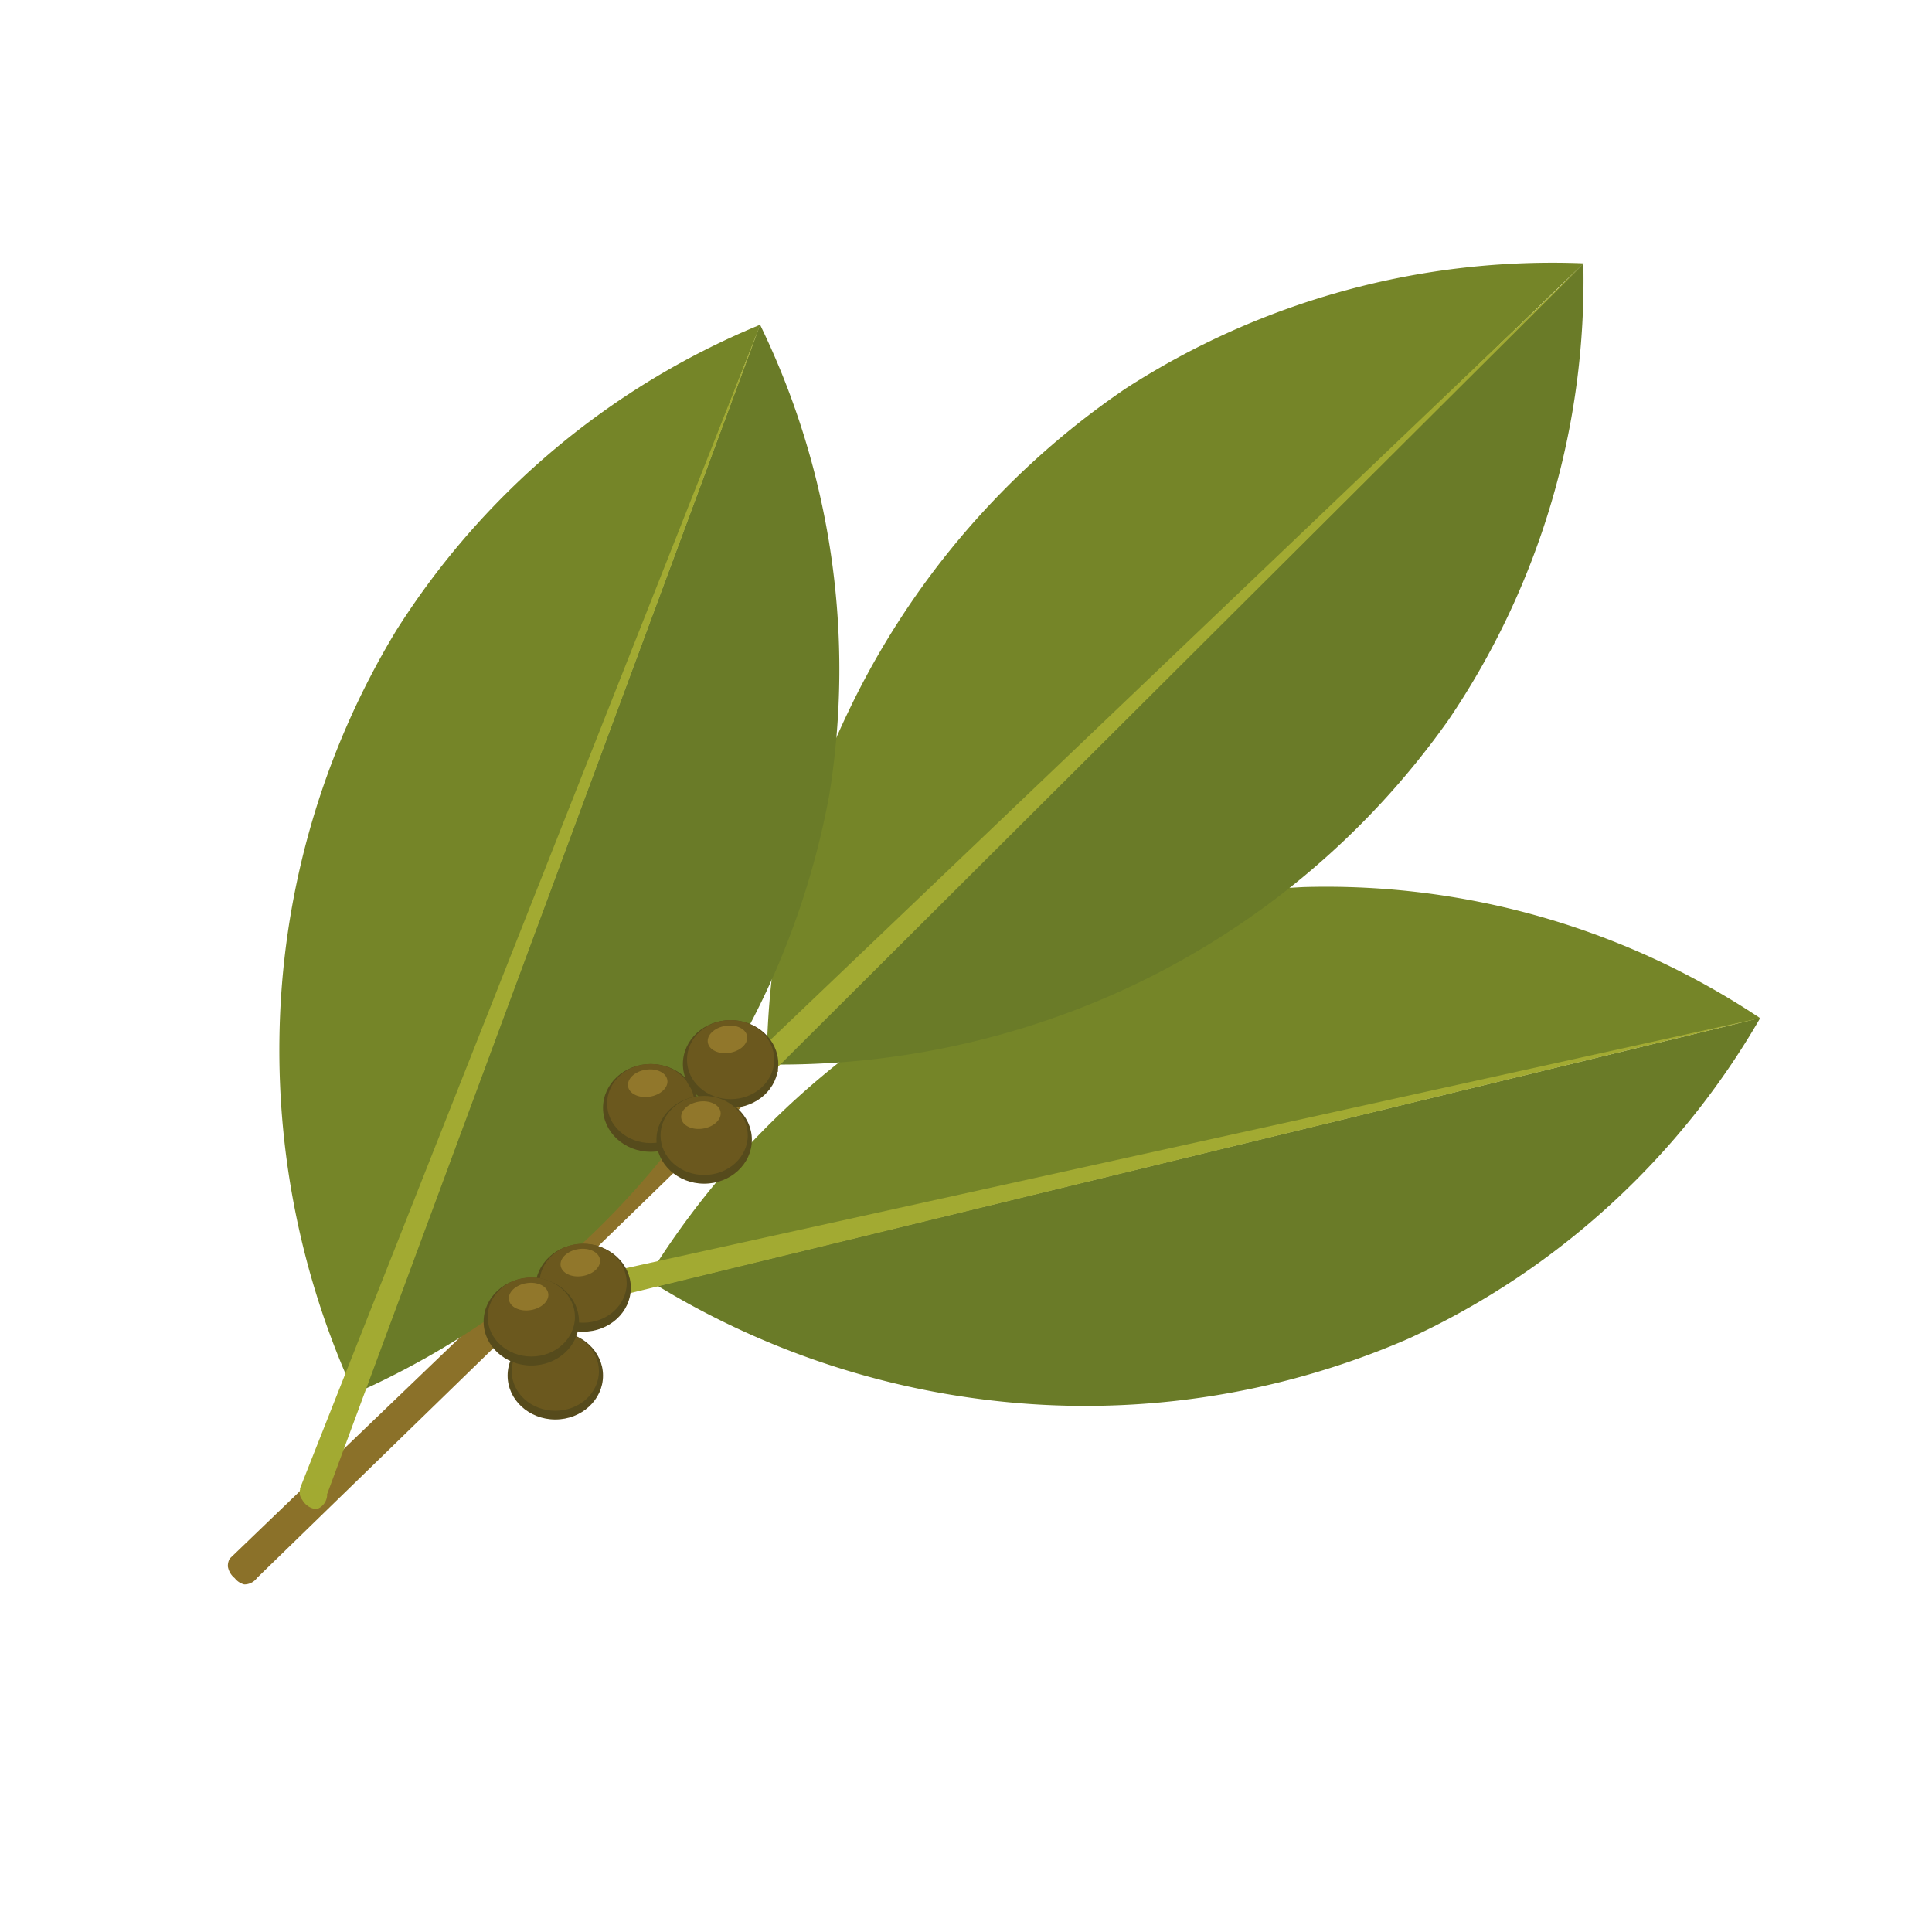
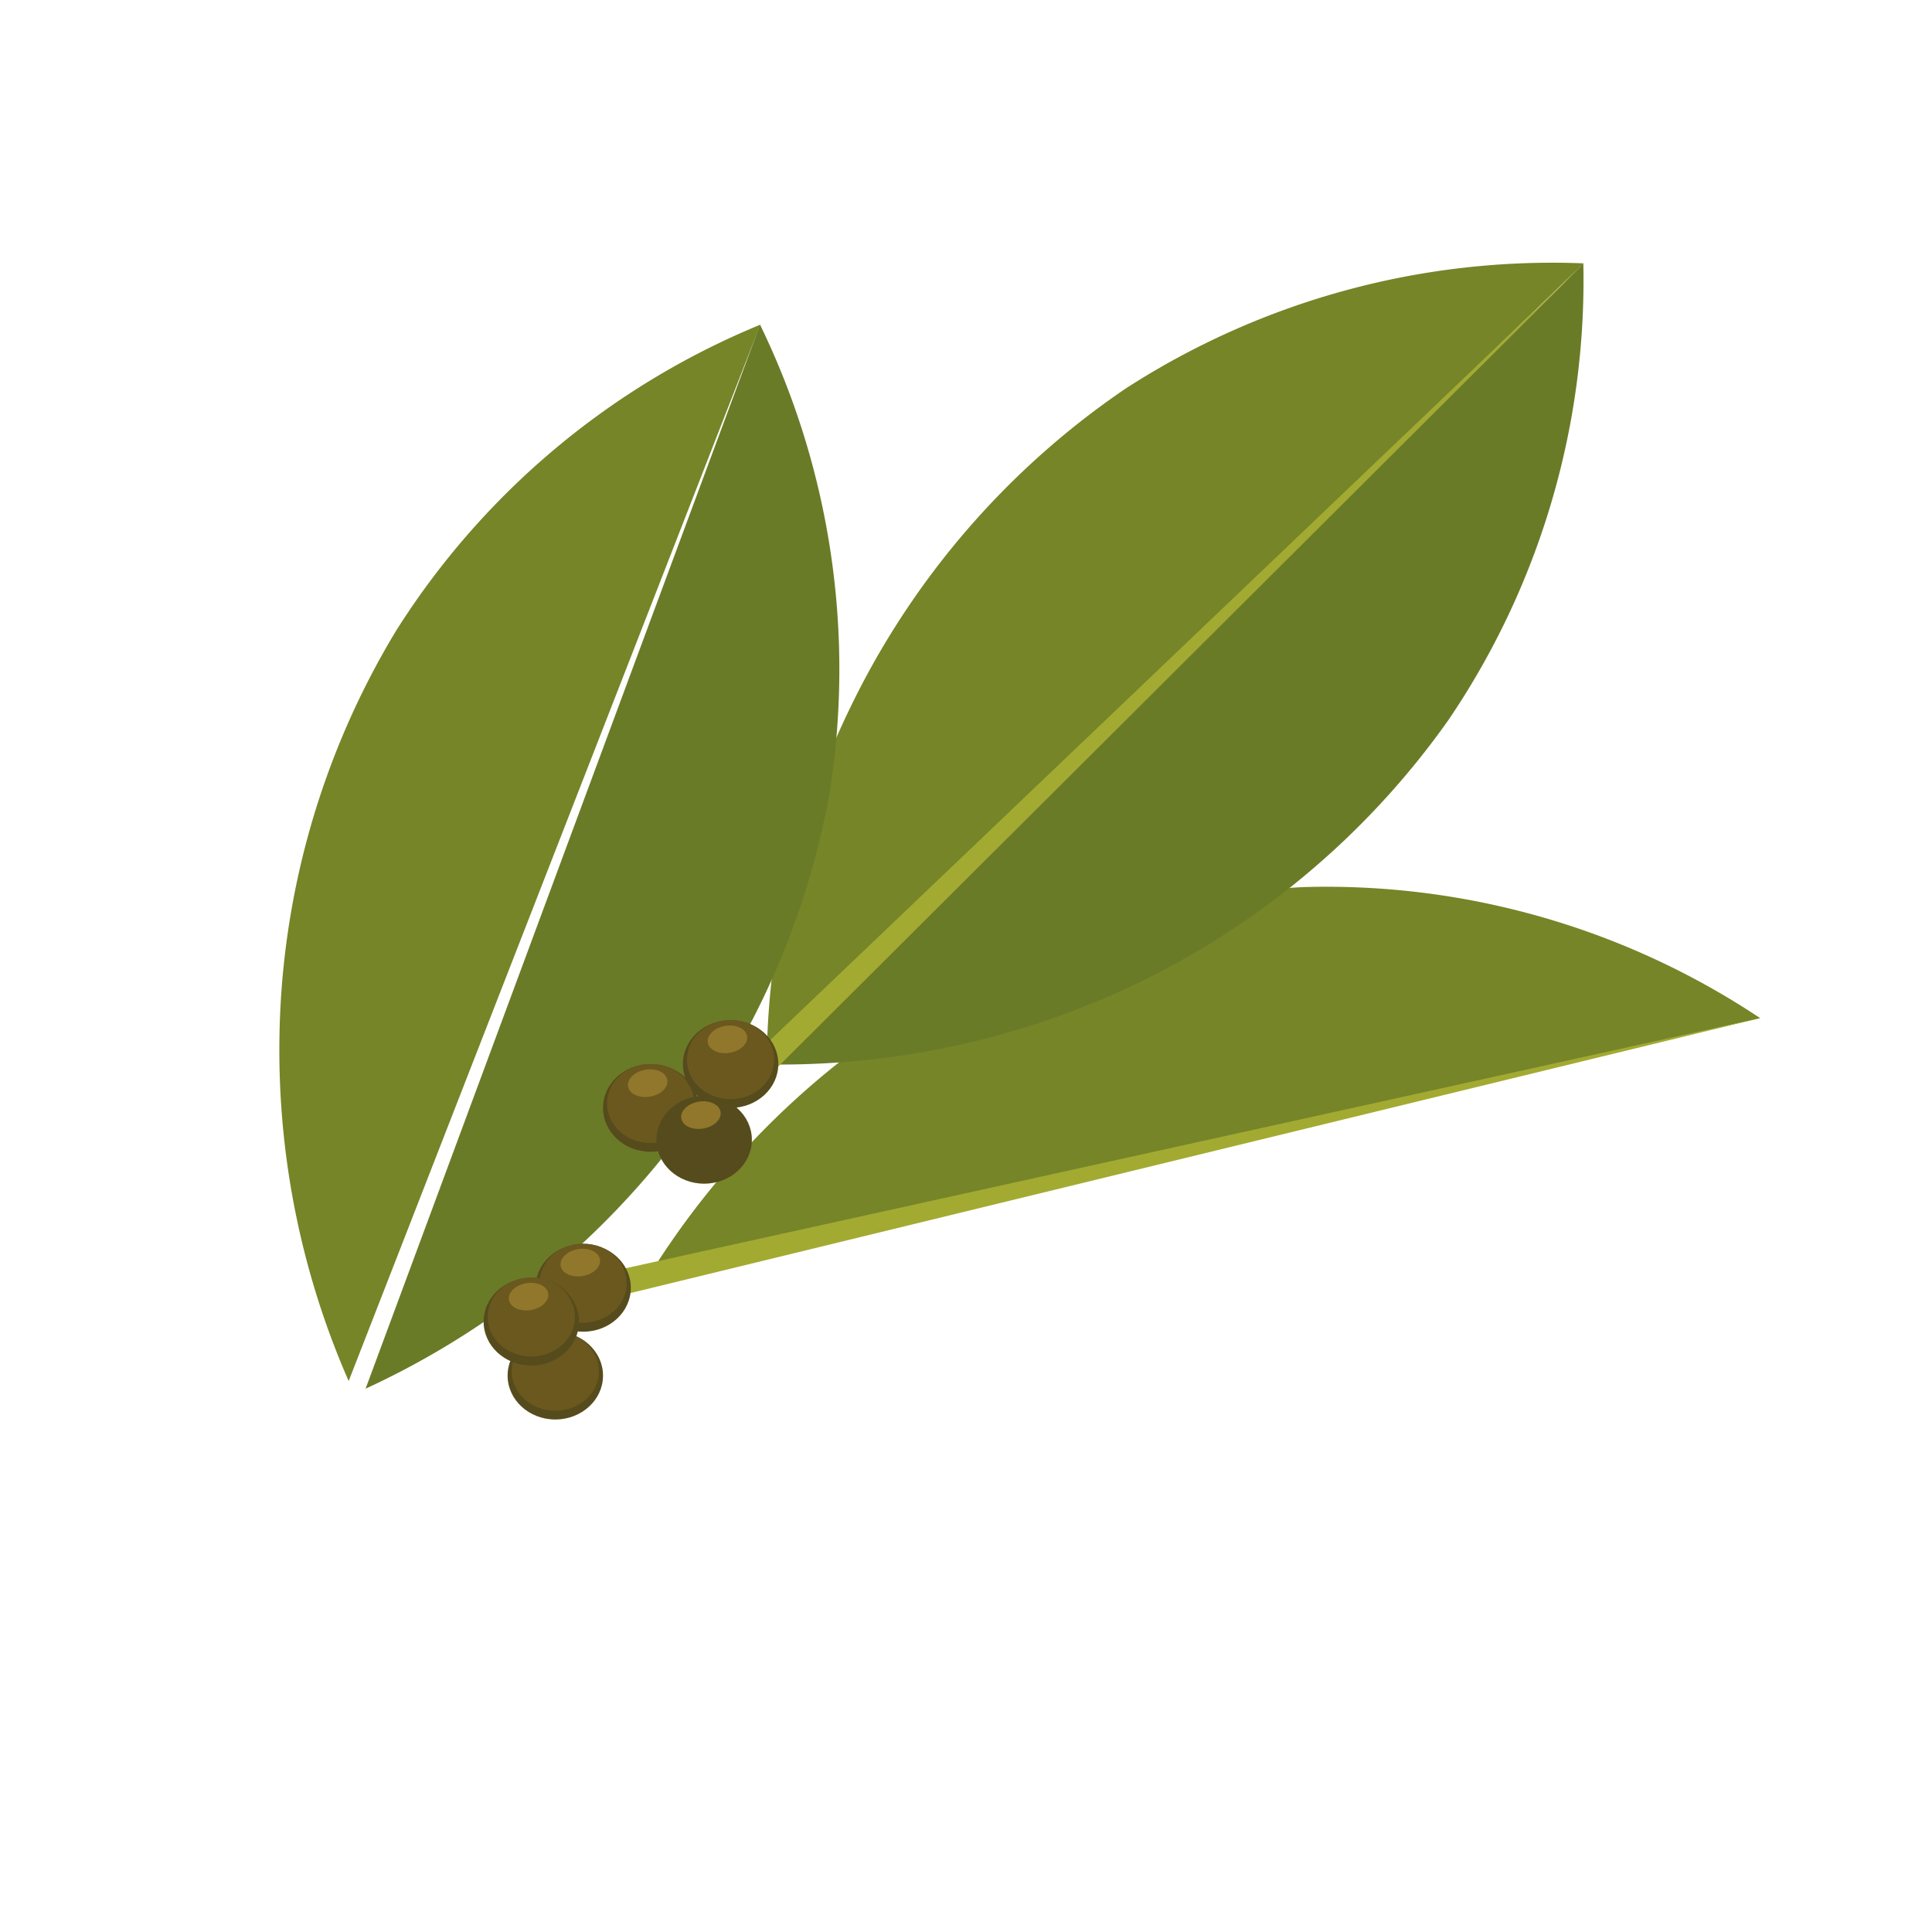
<svg xmlns="http://www.w3.org/2000/svg" viewBox="0 0 70.87 70.87">
  <path d="M15.62,36.86a30.41,30.41,0,0,1,9-9.14,29.67,29.67,0,0,1,14.84-4.84,28.71,28.71,0,0,1,16.75,4.81Z" transform="translate(8.36 9.66)" fill="#758528" />
-   <path d="M15.77,37.51A30.22,30.22,0,0,0,27.91,41.7a29.7,29.7,0,0,0,15.43-2.27A28.77,28.77,0,0,0,56.21,27.68Z" transform="translate(8.36 9.66)" fill="#6a7b28" />
  <polygon points="19.74 47.23 64.58 37.34 19.97 48.2 19.74 47.23" fill="#a2aa32" />
  <path d="M19.77,28.91a30.38,30.38,0,0,1,3-12.49A29.85,29.85,0,0,1,32.92,4.6,28.84,28.84,0,0,1,49.73,0Z" transform="translate(8.36 9.66)" fill="#758528" />
  <path d="M20.23,29.39a30.34,30.34,0,0,0,12.55-2.71,29.81,29.81,0,0,0,12-9.94A28.73,28.73,0,0,0,49.72,0Z" transform="translate(8.36 9.66)" fill="#6a7b28" />
  <polygon points="24.87 41.38 58.09 9.68 25.57 42.09 24.87 41.38" fill="#a2aa32" />
-   <path d="M.6,48.46a.64.64,0,0,1-.35-.23A.7.7,0,0,1,0,47.81a.53.53,0,0,1,.07-.3q9.67-9.3,19.37-18.58l.75.7L1.07,48.22A.58.58,0,0,1,.6,48.46Z" transform="translate(8.36 9.66)" fill="#8b7129" />
  <path d="M4.43,41A30.23,30.23,0,0,1,1.89,28.46a29.65,29.65,0,0,1,4.29-15A28.71,28.71,0,0,1,19.53,2.25Z" transform="translate(8.36 9.66)" fill="#758528" />
  <path d="M5.05,41.28a30.28,30.28,0,0,0,10.26-7.72A29.76,29.76,0,0,0,22.06,19.5,28.92,28.92,0,0,0,19.52,2.25Z" transform="translate(8.36 9.66)" fill="#6a7b28" />
-   <polygon points="11 54.61 27.89 11.91 11.94 54.97 11 54.61" fill="#a2aa32" />
  <ellipse cx="20.37" cy="50.46" rx="1.75" ry="1.61" fill="#564b1c" />
  <ellipse cx="20.37" cy="50.3" rx="1.6" ry="1.45" fill="#6b581e" />
  <ellipse cx="21.39" cy="47.24" rx="1.75" ry="1.61" fill="#564b1c" />
  <ellipse cx="21.39" cy="47.07" rx="1.6" ry="1.45" fill="#6b581e" />
  <ellipse cx="12.93" cy="36.66" rx="0.73" ry="0.5" transform="translate(2.65 12.2) rotate(-9.22)" fill="#91772b" />
  <ellipse cx="19.49" cy="48.48" rx="1.75" ry="1.61" fill="#564b1c" />
  <ellipse cx="19.49" cy="48.31" rx="1.6" ry="1.45" fill="#6b581e" />
  <ellipse cx="11.03" cy="37.9" rx="0.73" ry="0.5" transform="translate(2.43 11.92) rotate(-9.22)" fill="#91772b" />
  <ellipse cx="23.87" cy="40.64" rx="1.75" ry="1.61" fill="#564b1c" />
  <ellipse cx="23.87" cy="40.48" rx="1.6" ry="1.45" fill="#6b581e" />
  <ellipse cx="15.4" cy="30.07" rx="0.73" ry="0.5" transform="translate(3.74 12.52) rotate(-9.22)" fill="#91772b" />
  <ellipse cx="26.8" cy="39.03" rx="1.75" ry="1.61" fill="#564b1c" />
  <ellipse cx="26.8" cy="38.87" rx="1.6" ry="1.45" fill="#6b581e" />
  <ellipse cx="18.33" cy="28.47" rx="0.73" ry="0.5" transform="translate(4.03 12.96) rotate(-9.22)" fill="#91772b" />
  <ellipse cx="25.83" cy="41.81" rx="1.75" ry="1.61" fill="#564b1c" />
-   <ellipse cx="25.83" cy="41.65" rx="1.6" ry="1.45" fill="#6b581e" />
  <ellipse cx="17.36" cy="31.24" rx="0.73" ry="0.5" transform="translate(3.57 12.85) rotate(-9.22)" fill="#91772b" />
-   <path d="M2.73,44.82a.42.42,0,0,0,0,.54.67.67,0,0,0,.52.34.57.57,0,0,0,.39-.51A.7.7,0,0,0,2.73,44.82Z" transform="translate(8.36 9.66)" fill="#a2aa31" />
</svg>